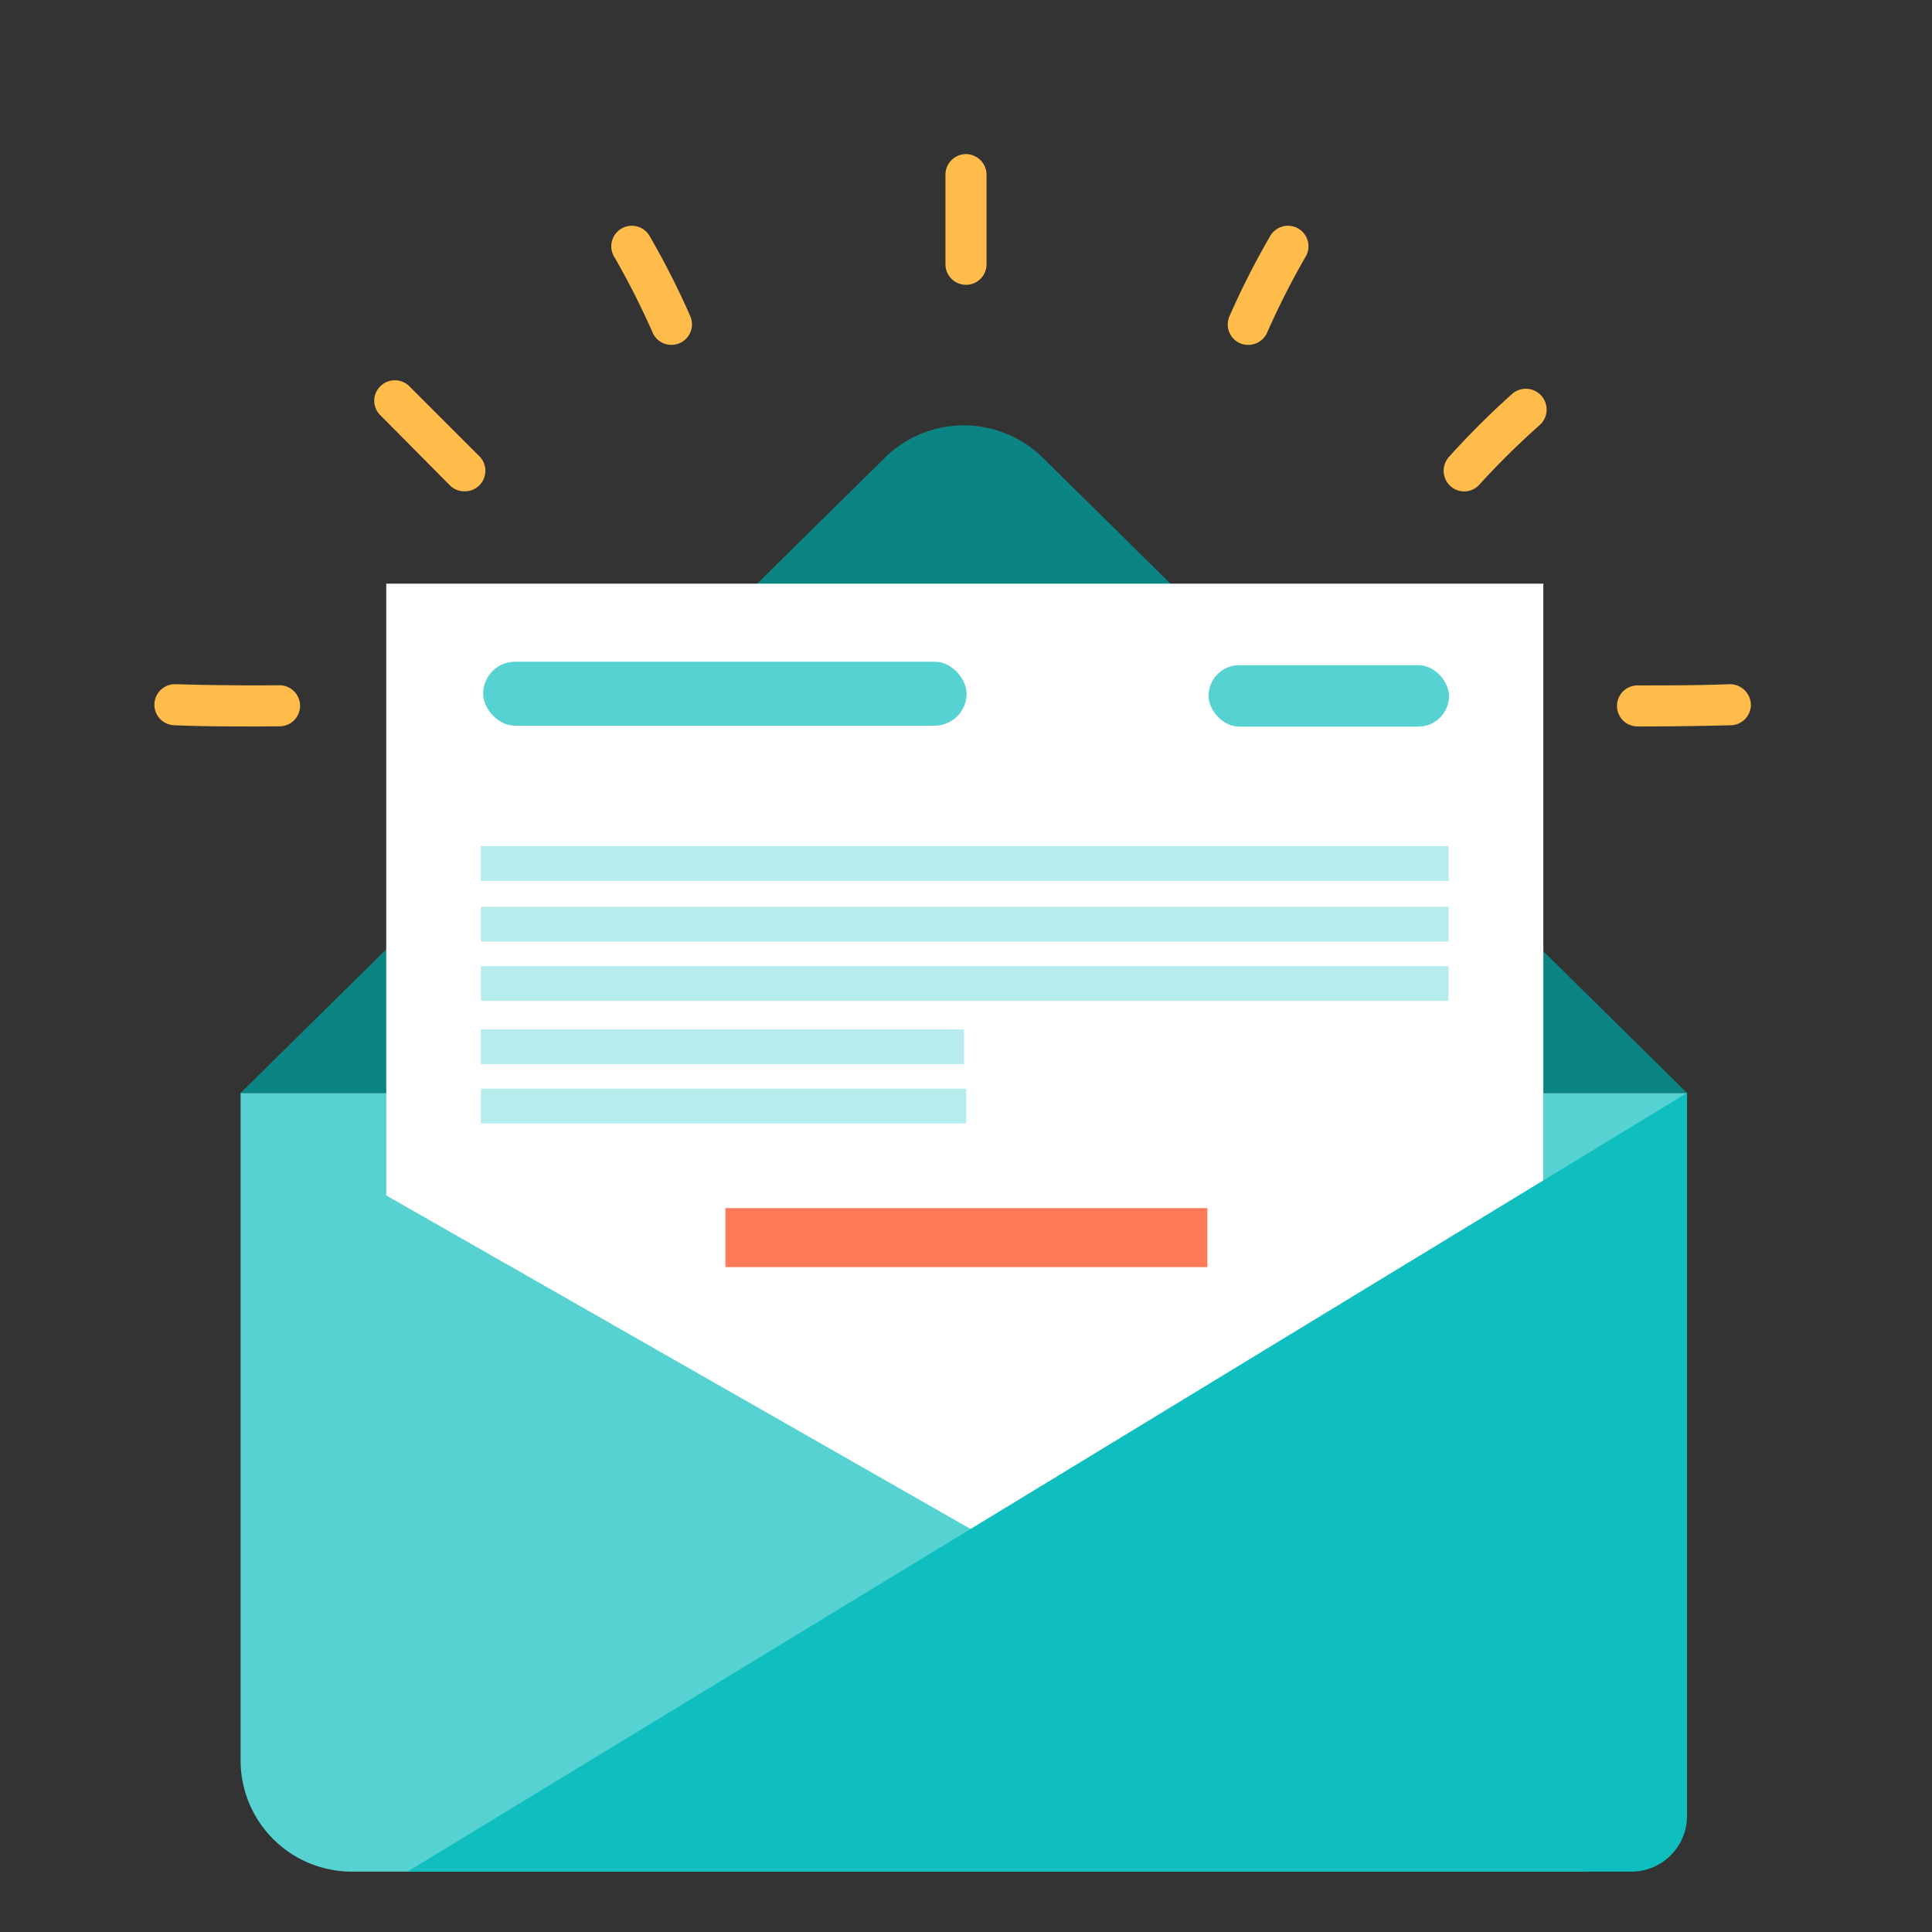
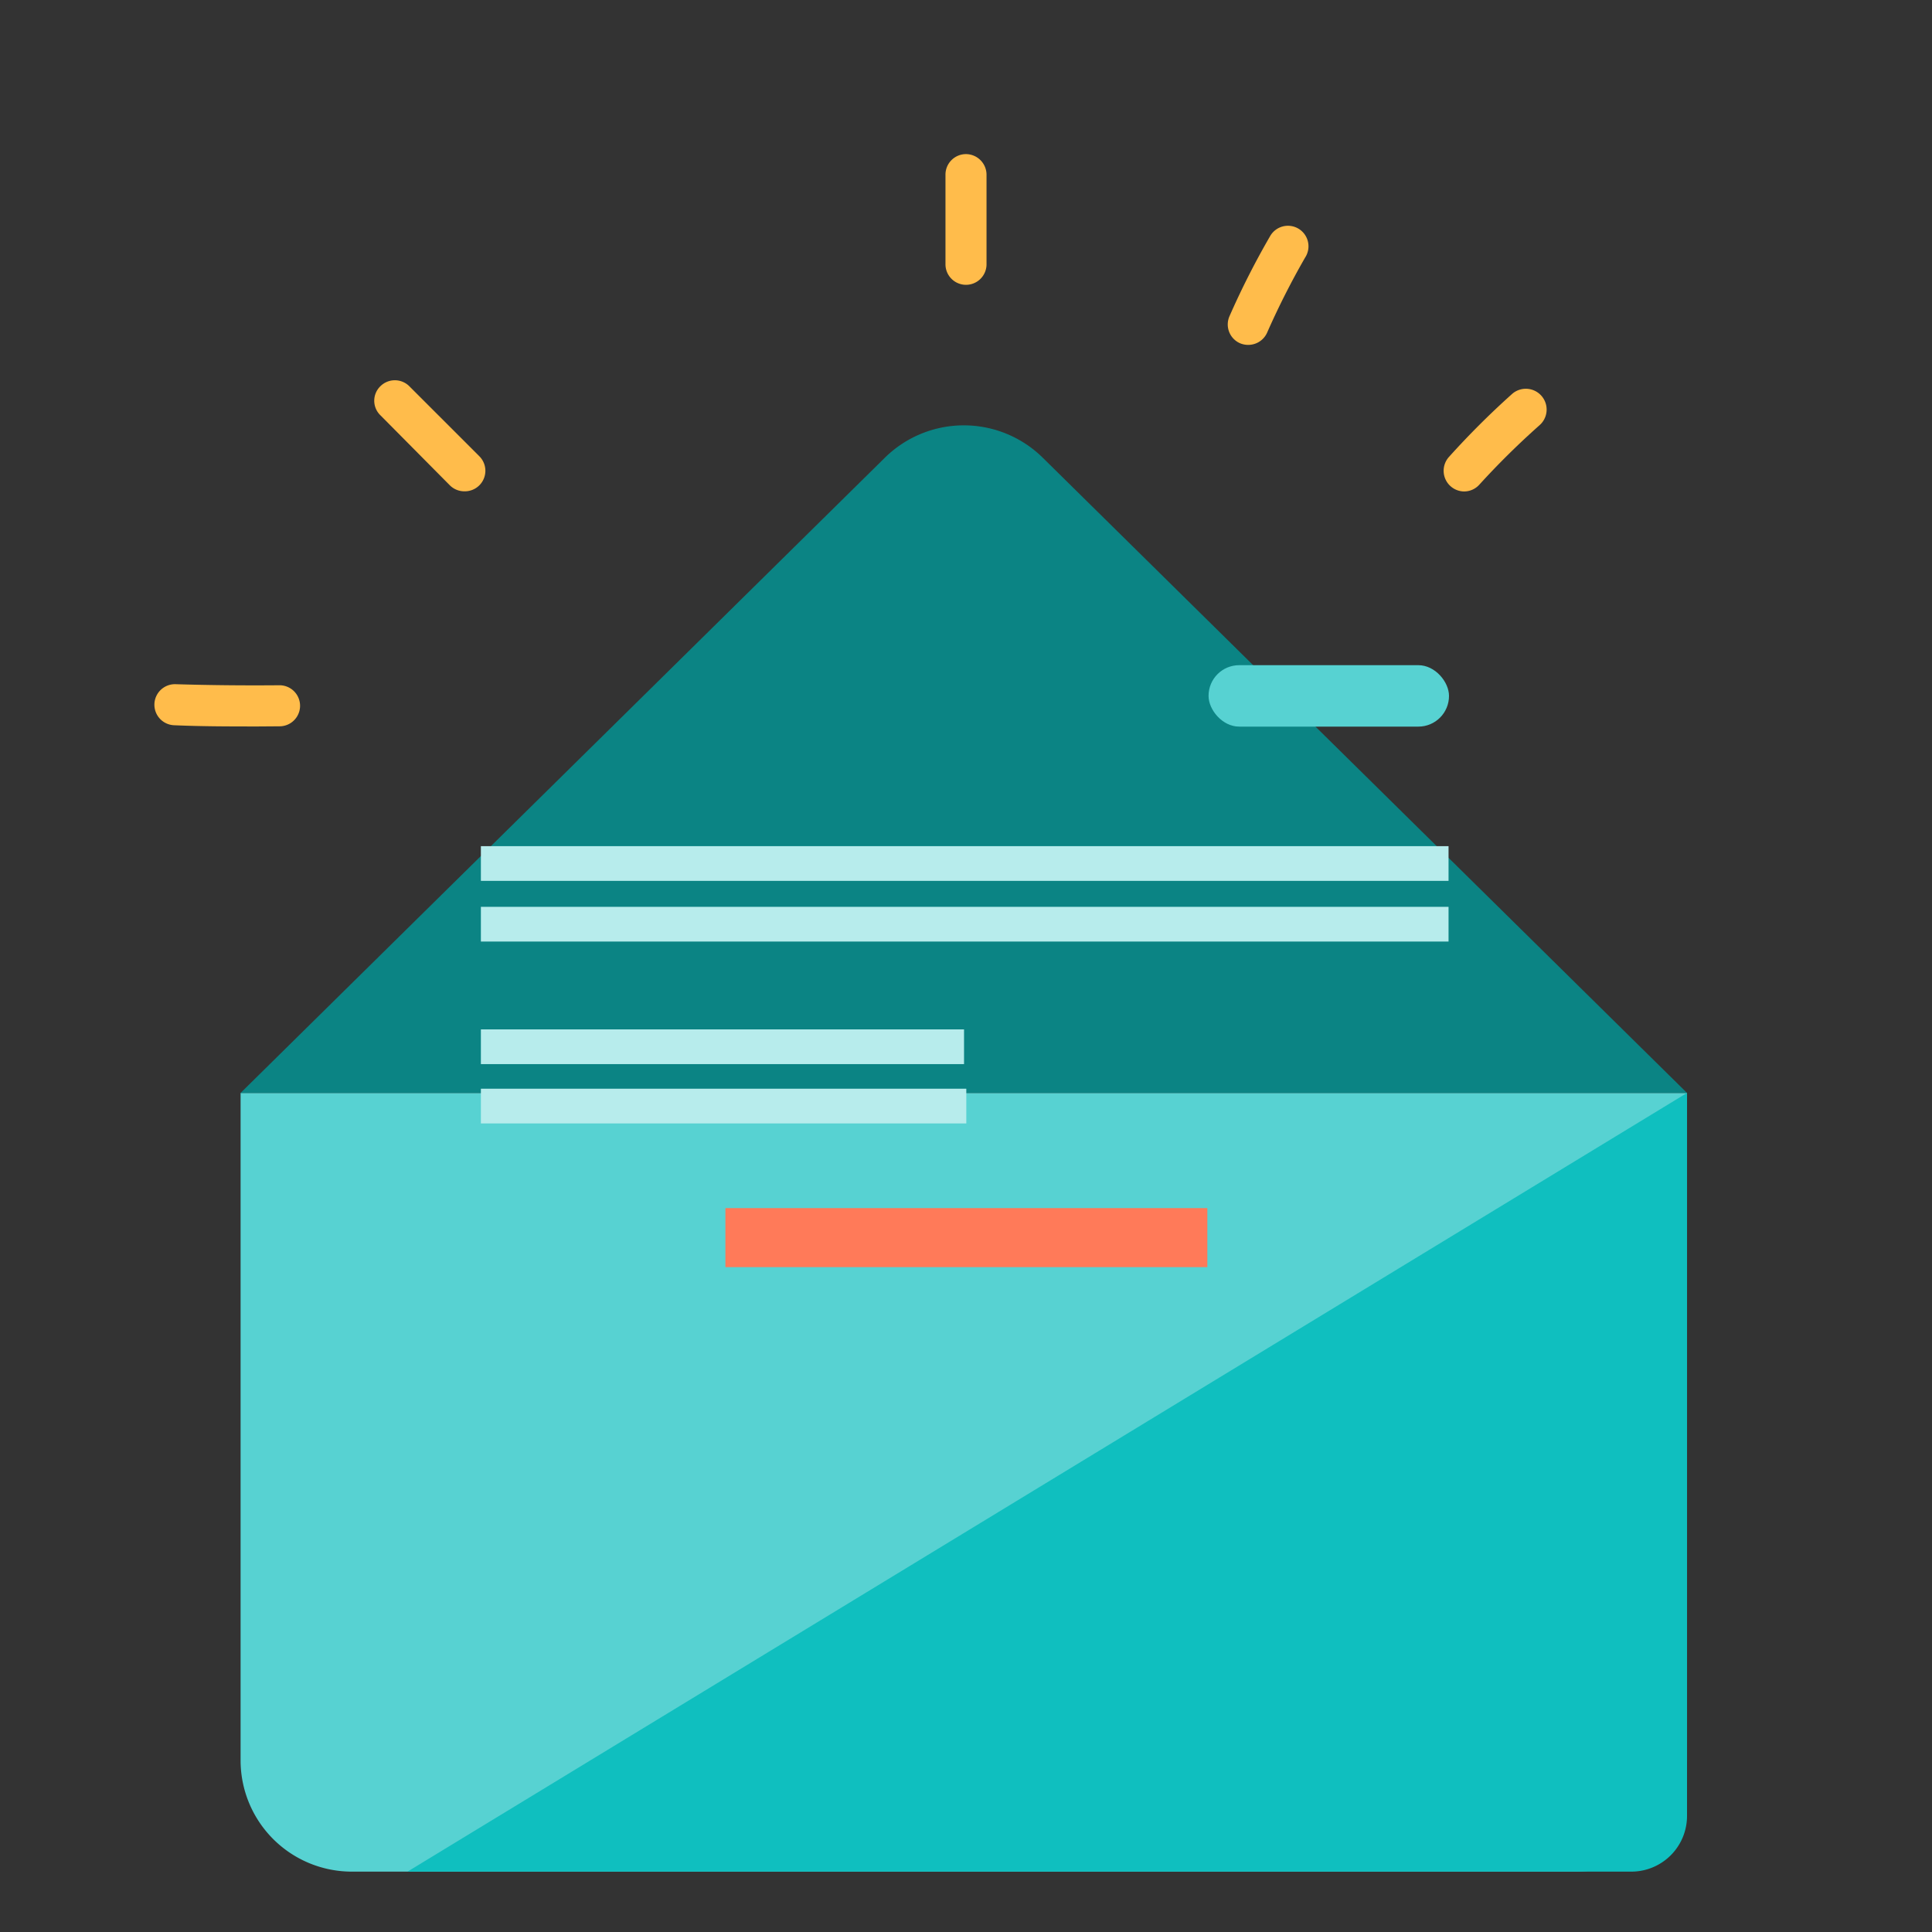
<svg xmlns="http://www.w3.org/2000/svg" id="Layer_2" data-name="Layer 2" viewBox="0 0 128 128">
  <rect x="0" y="0" width="128" height="128" fill="#333333" stroke="none" />
  <defs>
    <style>.cls-1{fill:#57d2d2;}.cls-2{fill:#0b8484;}.cls-3{fill:#fff;}.cls-4{fill:#0fbfbf;}.cls-5{fill:#b7ecec;}.cls-6{fill:#ff7a59;}.cls-7{fill:#ffbc4b;}</style>
  </defs>
  <path class="cls-1" d="M15.94,72.41h95.83a0,0,0,0,1,0,0v44.23A7.37,7.37,0,0,1,104.4,124H23.31a7.37,7.37,0,0,1-7.37-7.37V72.41A0,0,0,0,1,15.94,72.41Z" />
  <path class="cls-2" d="M69.07,30.31l42.7,42.1H15.94l42.7-42.1A7.45,7.45,0,0,1,69.07,30.31Z" />
-   <polygon class="cls-3" points="102.25 101.9 65.36 101.9 25.59 79.2 25.59 38.67 102.25 38.67 102.25 101.9" />
  <path class="cls-4" d="M111.77,72.41,27,124h81.08a3.69,3.69,0,0,0,3.69-3.68Z" />
-   <rect class="cls-1" x="32.01" y="43.84" width="32.03" height="4.24" rx="2.12" />
  <rect class="cls-5" x="31.86" y="56.06" width="64.11" height="2.3" />
  <rect class="cls-5" x="31.86" y="60.08" width="64.11" height="2.3" />
-   <rect class="cls-5" x="31.86" y="64.01" width="64.11" height="2.3" />
  <rect class="cls-5" x="31.86" y="68.2" width="32.01" height="2.3" />
  <rect class="cls-5" x="31.86" y="72.13" width="32.16" height="2.3" />
  <rect class="cls-1" x="80.07" y="44.07" width="15.93" height="4.07" rx="2.03" />
  <rect class="cls-6" x="48.06" y="80.04" width="31.93" height="3.91" />
  <path class="cls-7" d="M64,18.87a1.36,1.36,0,0,1-1.36-1.36c0-2,0-4,0-5.94A1.36,1.36,0,0,1,64,10.21h0a1.37,1.37,0,0,1,1.36,1.37c0,2,0,4,0,5.93A1.36,1.36,0,0,1,64,18.87Z" />
  <path class="cls-7" d="M17.11,48.13c-1.82,0-3.69,0-5.56-.08a1.36,1.36,0,1,1,.08-2.72c2.33.07,4.65.09,6.89.07h0a1.36,1.36,0,0,1,0,2.72Z" />
-   <path class="cls-7" d="M108.7,48.13h-.21a1.36,1.36,0,1,1,0-2.72h0c2,0,4,0,6.11-.08a1.39,1.39,0,0,1,1.4,1.33,1.36,1.36,0,0,1-1.33,1.39C112.64,48.1,110.63,48.13,108.7,48.13Z" />
  <path class="cls-7" d="M30.8,32.55a1.36,1.36,0,0,1-1-.4L25.2,27.51a1.34,1.34,0,0,1,0-1.92,1.36,1.36,0,0,1,1.92,0l4.64,4.64a1.36,1.36,0,0,1-1,2.32Z" />
  <path class="cls-7" d="M97,32.56a1.37,1.37,0,0,1-1-2.29,54.84,54.84,0,0,1,4.18-4.17A1.37,1.37,0,0,1,102,28.17a52.92,52.92,0,0,0-4,3.95A1.36,1.36,0,0,1,97,32.56Z" />
  <path class="cls-7" d="M83.13,22.78a1.39,1.39,0,0,1-1-.05,1.36,1.36,0,0,1-.66-1.81,53.24,53.24,0,0,1,2.67-5.26,1.36,1.36,0,1,1,2.33,1.4,52.2,52.2,0,0,0-2.53,5A1.36,1.36,0,0,1,83.13,22.78Z" />
-   <path class="cls-7" d="M44.06,22.78a1.36,1.36,0,0,0,1.66-1.86,53.24,53.24,0,0,0-2.67-5.26,1.36,1.36,0,1,0-2.33,1.4,52.2,52.2,0,0,1,2.53,5A1.31,1.31,0,0,0,44.06,22.78Z" />
</svg>